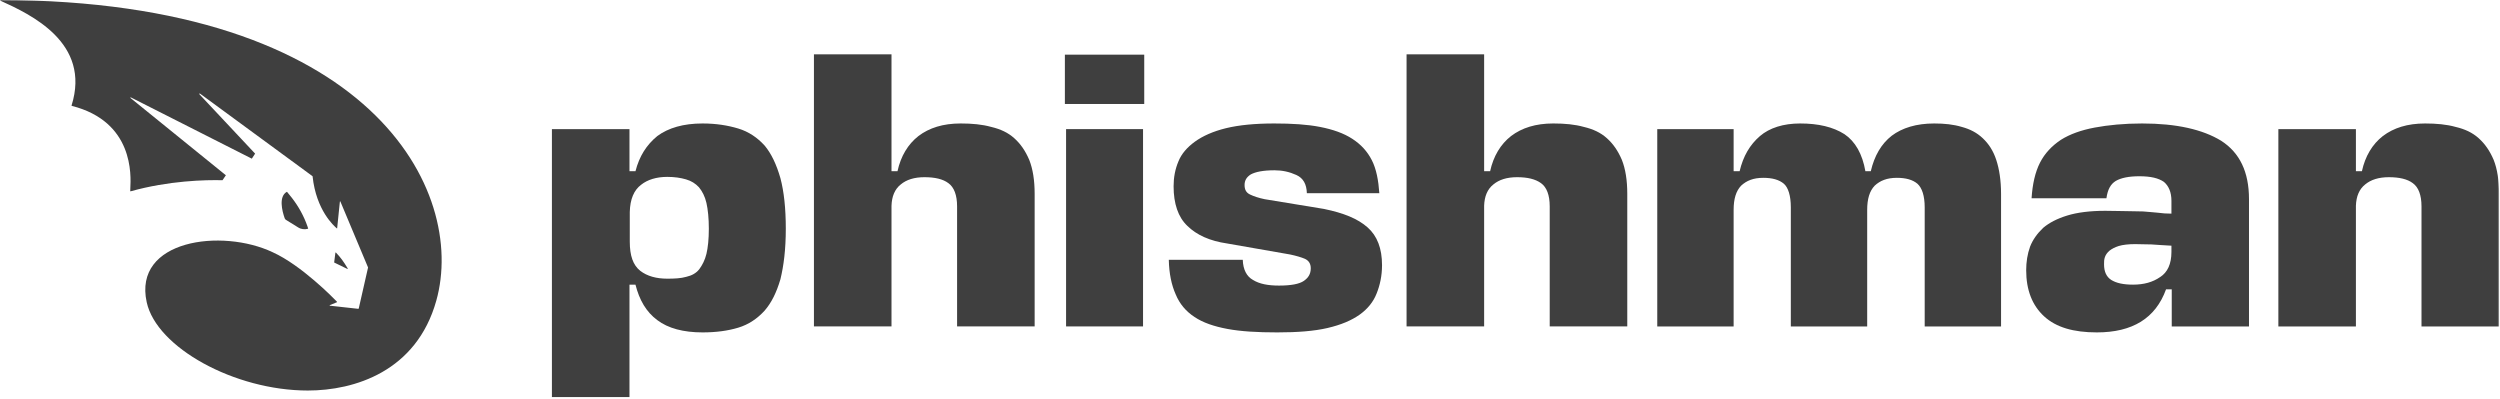
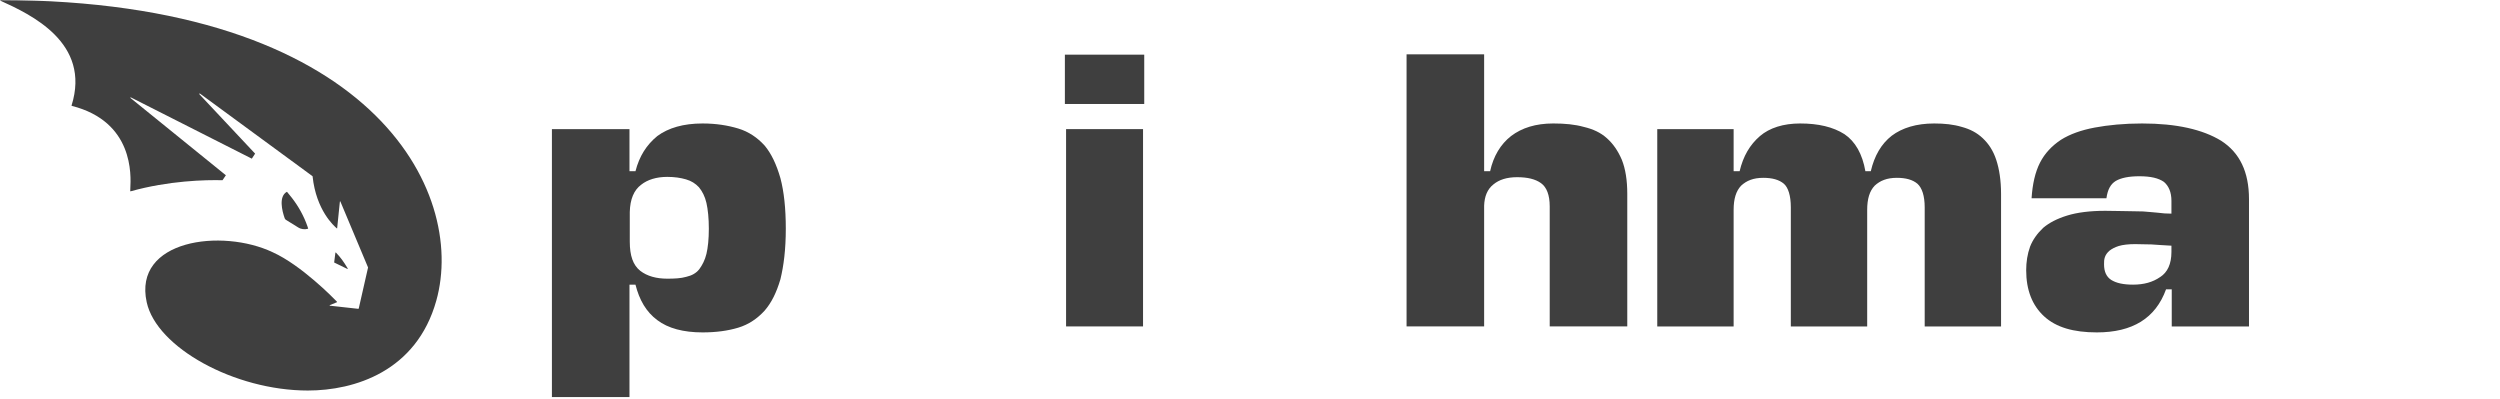
<svg xmlns="http://www.w3.org/2000/svg" width="1472" height="235" viewBox="0 0 1472 235" fill="none">
  <mask id="mask0_8852_58" style="mask-type:luminance" maskUnits="userSpaceOnUse" x="0" y="0" width="1472" height="235">
    <path d="M1471.47 0H0V234.012H1471.47V0Z" fill="white" />
  </mask>
  <g mask="url(#mask0_8852_58)">
    <path d="M413.66 195.718C421.595 195.718 428.471 194.793 434.643 192.942C440.815 191.093 445.928 187.578 450.16 182.953C454.216 178.329 457.214 172.224 459.505 164.455C461.446 156.5 462.679 146.881 462.679 134.671C462.679 122.832 461.622 112.842 459.505 104.888C457.214 96.933 454.216 90.459 450.16 85.649C445.928 81.024 440.815 77.509 434.643 75.659C428.471 73.809 421.595 72.7 413.66 72.7C402.375 72.7 393.559 75.29 387.034 80.099C380.686 85.279 376.454 91.939 374.163 100.818H370.636V76.029H324.966V233.825H370.636V167.599H374.163C376.454 176.664 380.509 183.693 387.034 188.503C393.383 193.314 402.375 195.718 413.66 195.718ZM392.852 104.148C397.262 104.148 400.787 104.703 403.961 105.628C407.136 106.553 409.429 108.033 411.544 110.253C413.484 112.657 415.07 115.617 415.952 119.502C416.833 123.387 417.363 128.567 417.363 134.671C417.363 140.776 416.833 145.771 415.952 149.47C415.07 153.17 413.484 156.13 411.72 158.535C409.781 160.94 407.312 162.235 404.138 162.975C400.963 163.9 397.262 164.085 392.852 164.085C386.505 164.085 381.038 162.605 376.983 159.46C372.751 156.13 370.812 150.58 370.812 142.256V124.867C370.988 117.282 373.28 111.917 377.513 108.773C381.214 105.813 386.505 104.148 392.852 104.148Z" fill="#3F3F3F" />
-     <path d="M563.532 121.534V192.2H609.202V114.134C609.202 106.18 608.144 99.52 606.028 94.156C603.736 88.791 600.915 84.721 597.212 81.391C593.509 78.061 589.101 76.026 583.633 74.731C578.344 73.251 572.35 72.697 565.649 72.697C555.245 72.697 547.134 75.286 540.787 80.096C534.614 84.906 530.383 91.936 528.444 100.815H524.917V31.999H479.247V192.2H524.917V121.164C525.093 115.614 526.856 111.359 530.383 108.585C533.733 105.81 538.318 104.33 544.314 104.33C550.484 104.33 555.245 105.44 558.419 107.845C561.769 110.249 563.532 114.874 563.532 121.534Z" fill="#3F3F3F" />
    <path d="M673.023 76.023H627.707V192.196H673.023V76.023ZM627.002 61.224H673.728V32.181H627.002V61.224Z" fill="#3F3F3F" />
-     <path d="M750.438 100.263C755.022 100.263 759.254 101.188 763.31 103.038C767.365 104.888 769.306 108.403 769.482 113.767H812.152C811.623 106.183 810.39 99.523 807.744 94.344C805.1 89.164 801.397 85.094 796.283 81.764C791.17 78.434 784.821 76.214 777.24 74.734C769.658 73.255 760.664 72.7 750.262 72.7C738.976 72.7 729.455 73.625 721.873 75.474C714.291 77.324 708.119 80.099 703.534 83.429C698.95 86.759 695.599 90.644 693.837 95.083C691.896 99.708 691.015 104.518 691.015 109.698C691.015 119.872 693.659 127.827 699.126 133.006C704.592 138.371 712.35 141.886 722.578 143.366L759.607 149.84C763.133 150.58 766.308 151.505 768.423 152.43C770.716 153.54 771.773 155.39 771.773 157.98C771.773 161.31 770.363 163.53 767.718 165.38C765.072 167.229 760.135 168.154 753.082 168.154C746.735 168.154 741.622 167.229 737.743 164.825C734.04 162.79 731.923 158.72 731.747 152.985H688.193C688.37 161.125 689.781 167.784 692.249 173.334C694.542 178.884 698.245 183.323 703.358 186.653C708.295 189.984 714.82 192.203 722.754 193.684C730.689 195.163 740.386 195.718 752.024 195.718C763.838 195.718 773.714 194.978 781.649 193.129C789.583 191.278 795.754 188.687 800.691 185.174C805.277 181.844 808.627 177.774 810.566 172.779C812.505 167.969 813.74 162.42 813.74 156.13C813.74 146.326 810.918 138.926 805.277 133.931C799.457 128.751 791.17 125.422 779.532 123.017L744.618 117.282C741.091 116.542 738.271 115.617 735.978 114.507C733.687 113.397 732.804 111.547 732.804 108.958C732.804 106.368 733.863 104.333 736.507 102.668C739.329 101.188 743.737 100.263 750.438 100.263Z" fill="#3F3F3F" />
    <path d="M912.472 121.534V192.2H958.142V114.134C958.142 106.18 957.084 99.52 954.968 94.156C952.676 88.791 949.855 84.721 946.152 81.391C942.449 78.061 938.041 76.026 932.575 74.731C927.284 73.251 921.29 72.697 914.589 72.697C904.185 72.697 896.073 75.286 889.727 80.096C883.554 84.906 879.323 91.936 877.384 100.815H873.857V31.999H828.187V192.2H873.857V121.164C874.033 115.614 875.796 111.359 879.323 108.585C882.673 105.81 887.257 104.33 893.253 104.33C899.424 104.33 904.008 105.44 907.359 107.845C910.709 110.249 912.472 114.874 912.472 121.534Z" fill="#3F3F3F" />
    <path d="M1054.44 122.092V192.203H1099.4V123.572C1099.4 117.097 1100.81 112.472 1103.81 109.328C1106.98 106.368 1111.04 104.703 1116.86 104.703C1122.15 104.703 1126.2 105.813 1129.02 108.218C1131.67 110.623 1133.26 115.247 1133.26 122.092V192.203H1178.22V114.137C1178.22 106.183 1177.16 99.523 1175.4 94.158C1173.63 88.794 1170.99 84.724 1167.46 81.394C1163.94 78.064 1159.88 76.029 1155.12 74.734C1150.18 73.255 1144.89 72.7 1138.9 72.7C1128.32 72.7 1120.03 75.29 1113.86 79.914C1107.69 84.724 1103.63 91.754 1101.52 100.818H1098.34C1096.58 90.644 1092.35 83.244 1086 78.989C1079.3 74.734 1070.66 72.7 1059.9 72.7C1050.03 72.7 1041.92 75.29 1036.28 80.099C1030.28 85.279 1026.4 91.939 1024.29 100.818H1020.76V76.029H975.793V192.203H1020.76V123.572C1020.76 117.097 1022.17 112.472 1025.17 109.328C1028.34 106.368 1032.4 104.703 1038.21 104.703C1043.51 104.703 1047.56 105.813 1050.38 108.218C1052.85 110.437 1054.44 115.062 1054.44 122.092Z" fill="#3F3F3F" />
    <path d="M1234.63 195.718C1255.62 195.718 1269.19 187.393 1275.36 170.374H1278.72V192.203H1324.21V117.282C1324.21 101.188 1318.74 89.904 1307.81 82.874C1296.88 76.214 1281.54 72.7 1261.26 72.7C1250.68 72.7 1241.33 73.625 1233.4 75.104C1225.46 76.584 1218.76 78.989 1213.47 82.319C1208.18 85.834 1203.95 90.274 1201.13 95.823C1198.31 101.373 1196.72 108.403 1196.19 116.727H1240.27C1240.98 111.547 1242.74 108.403 1245.74 106.553C1248.91 104.703 1253.5 103.778 1259.67 103.778C1266.37 103.778 1270.96 104.888 1274.13 107.108C1276.95 109.513 1278.54 113.212 1278.54 118.207V125.792C1275.72 125.792 1273.07 125.607 1270.43 125.237C1267.78 125.052 1264.96 124.682 1261.79 124.497C1258.61 124.497 1255.44 124.312 1251.91 124.312C1248.39 124.312 1244.15 124.127 1239.57 124.127C1230.75 124.127 1223.17 125.052 1217.18 126.902C1211.18 128.751 1206.6 131.156 1203.07 134.116C1199.54 137.446 1196.9 141.146 1195.31 145.216C1193.72 149.655 1193.02 154.28 1193.02 159.09C1193.02 170.744 1196.55 179.809 1203.6 186.284C1210.65 192.757 1220.88 195.718 1234.63 195.718ZM1255.97 167.599C1250.15 167.599 1246.09 166.675 1243.1 164.825C1240.27 162.975 1238.86 160.015 1238.86 155.575C1238.86 154.095 1238.86 152.8 1239.39 151.32C1239.92 149.84 1240.8 148.73 1242.04 147.621C1243.45 146.511 1245.21 145.586 1247.5 144.846C1249.97 144.106 1253.32 143.736 1257.2 143.736C1260.02 143.736 1263.2 143.921 1266.72 143.921C1270.25 144.106 1273.95 144.476 1278.54 144.661V148.361C1278.54 155.39 1276.25 160.385 1271.84 163.16C1267.61 166.119 1262.32 167.599 1255.97 167.599Z" fill="#3F3F3F" />
-     <path d="M1425.78 121.537V192.203H1471.45V114.137C1471.45 106.183 1470.39 99.523 1468.28 94.158C1465.98 88.794 1463.16 84.724 1459.46 81.394C1455.76 78.064 1451.35 76.029 1445.88 74.734C1440.59 73.255 1434.6 72.7 1427.9 72.7C1417.49 72.7 1409.38 75.29 1403.03 80.099C1396.86 84.909 1392.63 91.939 1390.69 100.818H1387.16V76.029H1341.5V192.203H1387.16V121.167C1387.34 115.617 1389.11 111.363 1392.63 108.588C1395.98 105.813 1400.57 104.333 1406.56 104.333C1412.73 104.333 1417.49 105.443 1420.67 107.848C1424.02 110.253 1425.78 114.877 1425.78 121.537Z" fill="#3F3F3F" />
    <path fill-rule="evenodd" clip-rule="evenodd" d="M181.245 229.942C138.045 229.942 92.199 204.599 86.381 177.96C78.269 141.147 130.639 134.303 160.615 148.547C177.366 156.131 196.234 175.371 198.349 177.59C198.525 177.775 198.525 177.96 198.349 177.96L194.293 179.625C193.941 179.625 194.117 179.995 194.293 179.995L211.046 181.844C211.046 181.66 211.222 181.66 211.222 181.66L216.688 157.611V157.427L200.466 118.764C200.466 118.394 200.113 118.579 200.113 118.764C200.113 118.764 198.703 132.083 198.525 134.303C198.525 134.395 198.525 134.441 198.504 134.464C198.481 134.488 198.437 134.488 198.349 134.488C196.586 133.008 186.182 123.758 184.067 103.964V103.779L117.767 55.127C117.591 54.757 117.238 55.312 117.415 55.497L150.212 90.46L148.272 93.42L77.035 57.347C76.859 57.162 76.683 57.532 76.859 57.717L132.997 103.196L132.811 103.468L131.007 106.113C120.984 105.857 99.423 106.337 76.859 112.659C76.859 112.659 76.683 112.659 76.683 112.474C76.668 112.191 76.695 111.667 76.732 110.94C77.137 103.109 78.762 71.651 42.298 62.342C42.298 62.342 42.122 62.342 42.122 62.157C53.76 25.159 18.141 8.51 0.156 0.37C-0.021 0.185 -0.021 0 0.156 0C219.51 0.37 274.877 112.844 256.89 177.035C245.253 218.658 208.753 229.942 181.245 229.942ZM171.9 116.544C175.78 121.538 178.954 127.273 181.069 133.378L181.422 134.488V134.673C179.483 135.228 177.366 135.043 175.604 133.933L168.368 129.447C168.029 129.237 167.766 128.917 167.629 128.53C166.043 124.051 164.029 115.731 168.837 112.97C168.907 112.931 168.994 112.945 169.047 113.007C169.225 113.218 169.491 113.557 169.821 113.975C170.377 114.68 171.111 115.612 171.9 116.544ZM197.468 148.917L196.763 154.467C196.763 154.467 196.763 154.652 196.939 154.652L204.521 158.351C204.697 158.351 204.874 158.166 204.697 157.981C202.228 153.912 200.642 151.692 197.82 148.732C197.644 148.547 197.468 148.732 197.468 148.917Z" fill="#3F3F3F" />
  </g>
</svg>